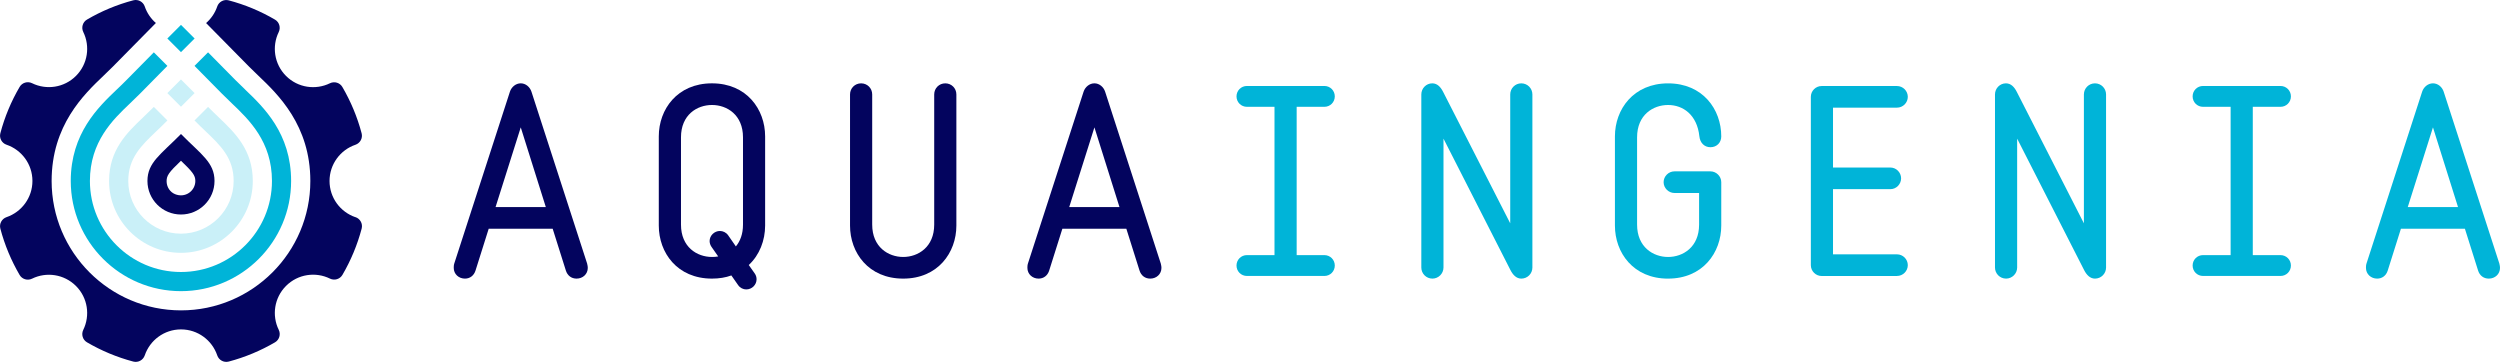
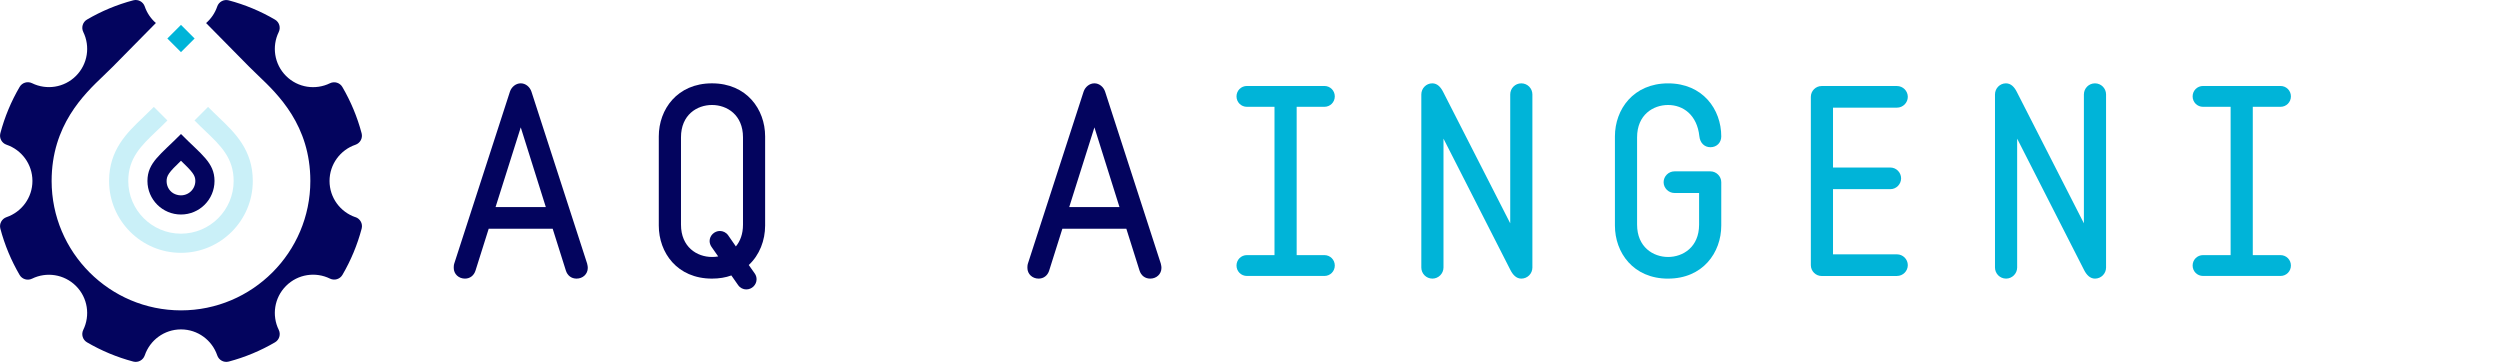
<svg xmlns="http://www.w3.org/2000/svg" id="Layer_2" data-name="Layer 2" viewBox="0 0 1294.92 187.48">
  <defs>
    <style> .cls-1 { fill: #03045e; } .cls-2 { fill: #00b4d8; } .cls-3 { fill: #caf0f8; } </style>
  </defs>
  <g id="Layer_1-2" data-name="Layer 1">
    <g>
      <g>
        <path class="cls-1" d="M93.74,69.41c-10.46,10.61-17.37,14.73-17.37,24.33s7.78,17.37,17.37,17.37,17.37-7.78,17.37-17.37-6.91-13.72-17.37-24.33ZM90.64,100.55c-2.54-1.05-4.19-3.54-4.33-6.29-.16-3.26,1.08-4.91,7.43-11,6,5.76,7.44,7.55,7.44,10.48,0,5.11-5.17,9.03-10.55,6.81Z" />
        <path class="cls-1" d="M184.11,112.5c-7.81-2.66-13.42-10.06-13.42-18.76s5.62-16.1,13.42-18.76c2.45-.84,3.86-3.43,3.2-5.93-2.25-8.52-5.64-16.57-9.98-24-1.3-2.23-4.12-3.06-6.44-1.92-7.4,3.62-16.58,2.36-22.73-3.79-6.15-6.15-7.41-15.33-3.79-22.73,1.14-2.32.3-5.14-1.92-6.44-7.43-4.35-15.49-7.74-24.01-9.99-2.51-.66-5.1.75-5.93,3.2-1.14,3.35-3.15,6.29-5.76,8.56l22.33,22.64c1.6,1.62,3.24,3.19,4.83,4.7,10.04,9.58,26.84,25.6,26.84,54.48,0,36.94-30.05,67-67,67S26.74,130.68,26.74,93.74c0-28.89,16.79-44.89,26.82-54.46,1.6-1.53,3.26-3.11,4.85-4.72l22.33-22.64c-2.61-2.27-4.62-5.21-5.76-8.56-.84-2.45-3.43-3.86-5.93-3.2-8.51,2.25-16.57,5.63-23.99,9.98-2.23,1.3-3.06,4.12-1.92,6.44,3.63,7.4,2.36,16.59-3.79,22.74-6.15,6.15-15.34,7.41-22.74,3.78-2.32-1.14-5.14-.31-6.44,1.92-4.35,7.43-7.74,15.49-9.99,24.01-.66,2.51.75,5.1,3.2,5.93,7.81,2.66,13.42,10.06,13.42,18.76s-5.62,16.1-13.42,18.76c-2.45.84-3.86,3.43-3.2,5.93,2.25,8.52,5.64,16.57,9.98,24.01,1.3,2.23,4.12,3.06,6.44,1.92,7.4-3.63,16.59-2.37,22.75,3.78,6.15,6.15,7.41,15.34,3.78,22.74-1.14,2.32-.31,5.14,1.92,6.44,7.43,4.34,15.48,7.73,23.99,9.98,2.51.66,5.1-.75,5.94-3.21,2.65-7.82,10.05-13.45,18.77-13.45s16.12,5.63,18.77,13.45c.83,2.46,3.43,3.87,5.94,3.21,8.51-2.25,16.57-5.64,24-9.98,2.23-1.31,3.06-4.13,1.92-6.45-3.64-7.4-2.38-16.6,3.78-22.76,6.16-6.16,15.35-7.42,22.75-3.78,2.32,1.14,5.14.31,6.45-1.92,4.34-7.43,7.72-15.48,9.97-23.99.66-2.51-.75-5.1-3.2-5.93Z" />
        <g>
-           <rect class="cls-3" x="88.74" y="43.21" width="9.99" height="9.99" transform="translate(125.93 148.58) rotate(-135)" />
          <path class="cls-3" d="M113.37,60.83c-1.76-1.68-3.58-3.41-5.5-5.36l-.1-.1-7.02,7.02.05.05c2.03,2.06,3.9,3.84,5.71,5.57,7.79,7.43,14.51,13.84,14.51,25.73,0,15.05-12.24,27.29-27.29,27.29s-27.29-12.24-27.29-27.29c0-11.89,6.73-18.3,14.51-25.73,1.81-1.73,3.69-3.52,5.71-5.57l.05-.05-7.02-7.02-.1.1c-1.92,1.94-3.73,3.67-5.5,5.36-8.25,7.86-17.59,16.77-17.59,32.91,0,20.52,16.7,37.22,37.22,37.22s37.22-16.7,37.22-37.22c0-16.14-9.35-25.05-17.59-32.91Z" />
        </g>
        <g>
          <rect class="cls-2" x="88.74" y="14.95" width="9.99" height="9.99" transform="translate(145.92 100.33) rotate(-135)" />
-           <path class="cls-2" d="M127.05,46.44c-1.64-1.57-3.34-3.18-5.05-4.91l-14.23-14.42-7.02,7.02,14.18,14.37c1.81,1.83,3.56,3.51,5.26,5.13,8.74,8.33,20.68,19.72,20.68,40.11,0,26-21.15,47.15-47.15,47.15s-47.15-21.15-47.15-47.15c0-20.39,11.94-31.78,20.67-40.09,1.72-1.64,3.48-3.32,5.28-5.14l14.18-14.38-7.02-7.02-14.23,14.42c-1.69,1.72-3.4,3.35-5.06,4.93-9.45,9.02-23.74,22.64-23.74,47.28,0,31.47,25.6,57.07,57.07,57.07s57.07-25.6,57.07-57.07c0-24.64-14.3-38.27-23.76-47.29Z" />
        </g>
      </g>
      <g>
        <g>
          <path class="cls-1" d="M269.74,65.99l12.98,41.28h-26.04l13.05-41.28ZM240.83,144.31c2.6,0,4.65-1.57,5.47-4.17l6.83-21.66h33.14l6.83,21.66c.82,2.6,2.87,4.17,5.54,4.17,3.21,0,5.81-2.32,5.81-5.54,0-.48-.07-1.3-.34-2.26l-28.84-89.04c-.82-2.46-3.01-4.31-5.54-4.31s-4.78,1.85-5.6,4.31l-28.84,89.04c-.27.82-.27,1.78-.27,2.26,0,3.21,2.6,5.54,5.81,5.54Z" />
-           <path class="cls-1" d="M467.83,144.31c17.97,0,27.54-13.46,27.54-27.47V48.91c0-3.21-2.53-5.74-5.74-5.74s-5.74,2.53-5.74,5.74v67.45c0,11.62-8.34,16.74-16.06,16.74s-16.06-5.13-16.06-16.74V48.91c0-3.21-2.53-5.74-5.74-5.74s-5.74,2.53-5.74,5.74v67.93c0,14.01,9.5,27.47,27.54,27.47Z" />
          <path class="cls-1" d="M566.88,65.99l12.98,41.28h-26.04l13.05-41.28ZM537.97,144.31c2.6,0,4.65-1.57,5.47-4.17l6.83-21.66h33.14l6.83,21.66c.82,2.6,2.87,4.17,5.54,4.17,3.21,0,5.81-2.32,5.81-5.54,0-.48-.07-1.3-.34-2.26l-28.84-89.04c-.82-2.46-3.01-4.31-5.54-4.31s-4.78,1.85-5.6,4.31l-28.84,89.04c-.27.82-.27,1.78-.27,2.26,0,3.21,2.6,5.54,5.81,5.54Z" />
          <path class="cls-1" d="M368.79,133.1c-7.79,0-16.06-5.13-16.06-16.74v-45.24c0-11.62,8.27-16.74,16.06-16.74s16.06,5.13,16.06,16.74v45.24c0,4.85-1.44,8.54-3.69,11.28l-4.03-5.81c-1.03-1.44-2.67-2.19-4.24-2.19-2.87,0-5.33,2.39-5.33,5.19,0,1.03.34,2.12.96,3.01l3.49,4.99c-1.09.21-2.19.27-3.21.27ZM386.55,149.91c2.94,0,5.33-2.39,5.33-5.26,0-.96-.27-2.05-.96-3.01l-3.08-4.37c5.6-5.19,8.47-12.78,8.47-20.43v-46.2c0-14.01-9.57-27.47-27.54-27.47s-27.54,13.46-27.54,27.47v46.2c0,14.01,9.5,27.47,27.54,27.47,3.69,0,7.11-.55,10.05-1.64l3.49,4.99c1.03,1.5,2.67,2.26,4.24,2.26Z" />
        </g>
        <g>
          <path class="cls-2" d="M685.98,142.94c3.01,0,5.4-2.39,5.4-5.4s-2.39-5.4-5.4-5.4h-14.35V55.33h14.35c3.01,0,5.4-2.39,5.4-5.4s-2.39-5.4-5.4-5.4h-40.11c-3.01,0-5.4,2.39-5.4,5.4s2.39,5.4,5.4,5.4h14.28v76.81h-14.28c-3.01,0-5.4,2.39-5.4,5.4s2.39,5.4,5.4,5.4h40.11Z" />
          <path class="cls-2" d="M741.94,144.31c3.14,0,5.74-2.6,5.74-5.74v-66.76l34.71,68.13c1.23,2.39,3.01,4.37,5.6,4.37,3.21,0,5.74-2.6,5.74-5.74V48.91c0-3.14-2.53-5.74-5.74-5.74s-5.74,2.6-5.74,5.74v66.76l-34.78-68.13c-1.23-2.39-2.94-4.37-5.6-4.37-3.14,0-5.67,2.6-5.67,5.74v89.66c0,3.14,2.53,5.74,5.74,5.74Z" />
          <path class="cls-2" d="M864.02,144.31c17.97,0,27.54-13.46,27.54-27.47v-22.48c0-3.08-2.6-5.6-5.6-5.6h-18.66c-3.01,0-5.6,2.53-5.6,5.6s2.6,5.6,5.6,5.6h12.78v16.4c0,11.62-8.34,16.74-16.06,16.74s-16.06-5.13-16.06-16.74v-45.24c0-11.62,8.27-16.74,16.06-16.74s15.03,5.13,16.2,16.2c.34,3.35,2.53,5.67,5.74,5.67s5.6-2.32,5.6-5.6c0-14.01-9.57-27.47-27.54-27.47s-27.54,13.46-27.54,27.47v46.2c0,14.01,9.5,27.47,27.54,27.47Z" />
          <path class="cls-2" d="M982.58,142.94c3.08,0,5.6-2.53,5.6-5.6s-2.53-5.6-5.6-5.6h-33.14v-33.76h29.73c3.01,0,5.54-2.53,5.54-5.6s-2.53-5.6-5.54-5.6h-29.73v-31.02h33.14c3.08,0,5.6-2.53,5.6-5.6s-2.53-5.6-5.6-5.6h-39.02c-3.08,0-5.6,2.53-5.6,5.6v87.2c0,3.08,2.53,5.6,5.6,5.6h39.02Z" />
          <path class="cls-2" d="M1039.08,144.31c3.14,0,5.74-2.6,5.74-5.74v-66.76l34.71,68.13c1.23,2.39,3.01,4.37,5.6,4.37,3.21,0,5.74-2.6,5.74-5.74V48.91c0-3.14-2.53-5.74-5.74-5.74s-5.74,2.6-5.74,5.74v66.76l-34.78-68.13c-1.23-2.39-2.94-4.37-5.6-4.37-3.14,0-5.67,2.6-5.67,5.74v89.66c0,3.14,2.53,5.74,5.74,5.74Z" />
          <path class="cls-2" d="M1181.22,142.94c3.01,0,5.4-2.39,5.4-5.4s-2.39-5.4-5.4-5.4h-14.35V55.33h14.35c3.01,0,5.4-2.39,5.4-5.4s-2.39-5.4-5.4-5.4h-40.11c-3.01,0-5.4,2.39-5.4,5.4s2.39,5.4,5.4,5.4h14.28v76.81h-14.28c-3.01,0-5.4,2.39-5.4,5.4s2.39,5.4,5.4,5.4h40.11Z" />
-           <path class="cls-2" d="M1260.2,65.99l12.98,41.28h-26.04l13.05-41.28ZM1231.3,144.31c2.6,0,4.65-1.57,5.47-4.17l6.83-21.66h33.14l6.83,21.66c.82,2.6,2.87,4.17,5.54,4.17,3.21,0,5.81-2.32,5.81-5.54,0-.48-.07-1.3-.34-2.26l-28.84-89.04c-.82-2.46-3.01-4.31-5.54-4.31s-4.78,1.85-5.6,4.31l-28.84,89.04c-.27.82-.27,1.78-.27,2.26,0,3.21,2.6,5.54,5.81,5.54Z" />
        </g>
      </g>
    </g>
  </g>
</svg>